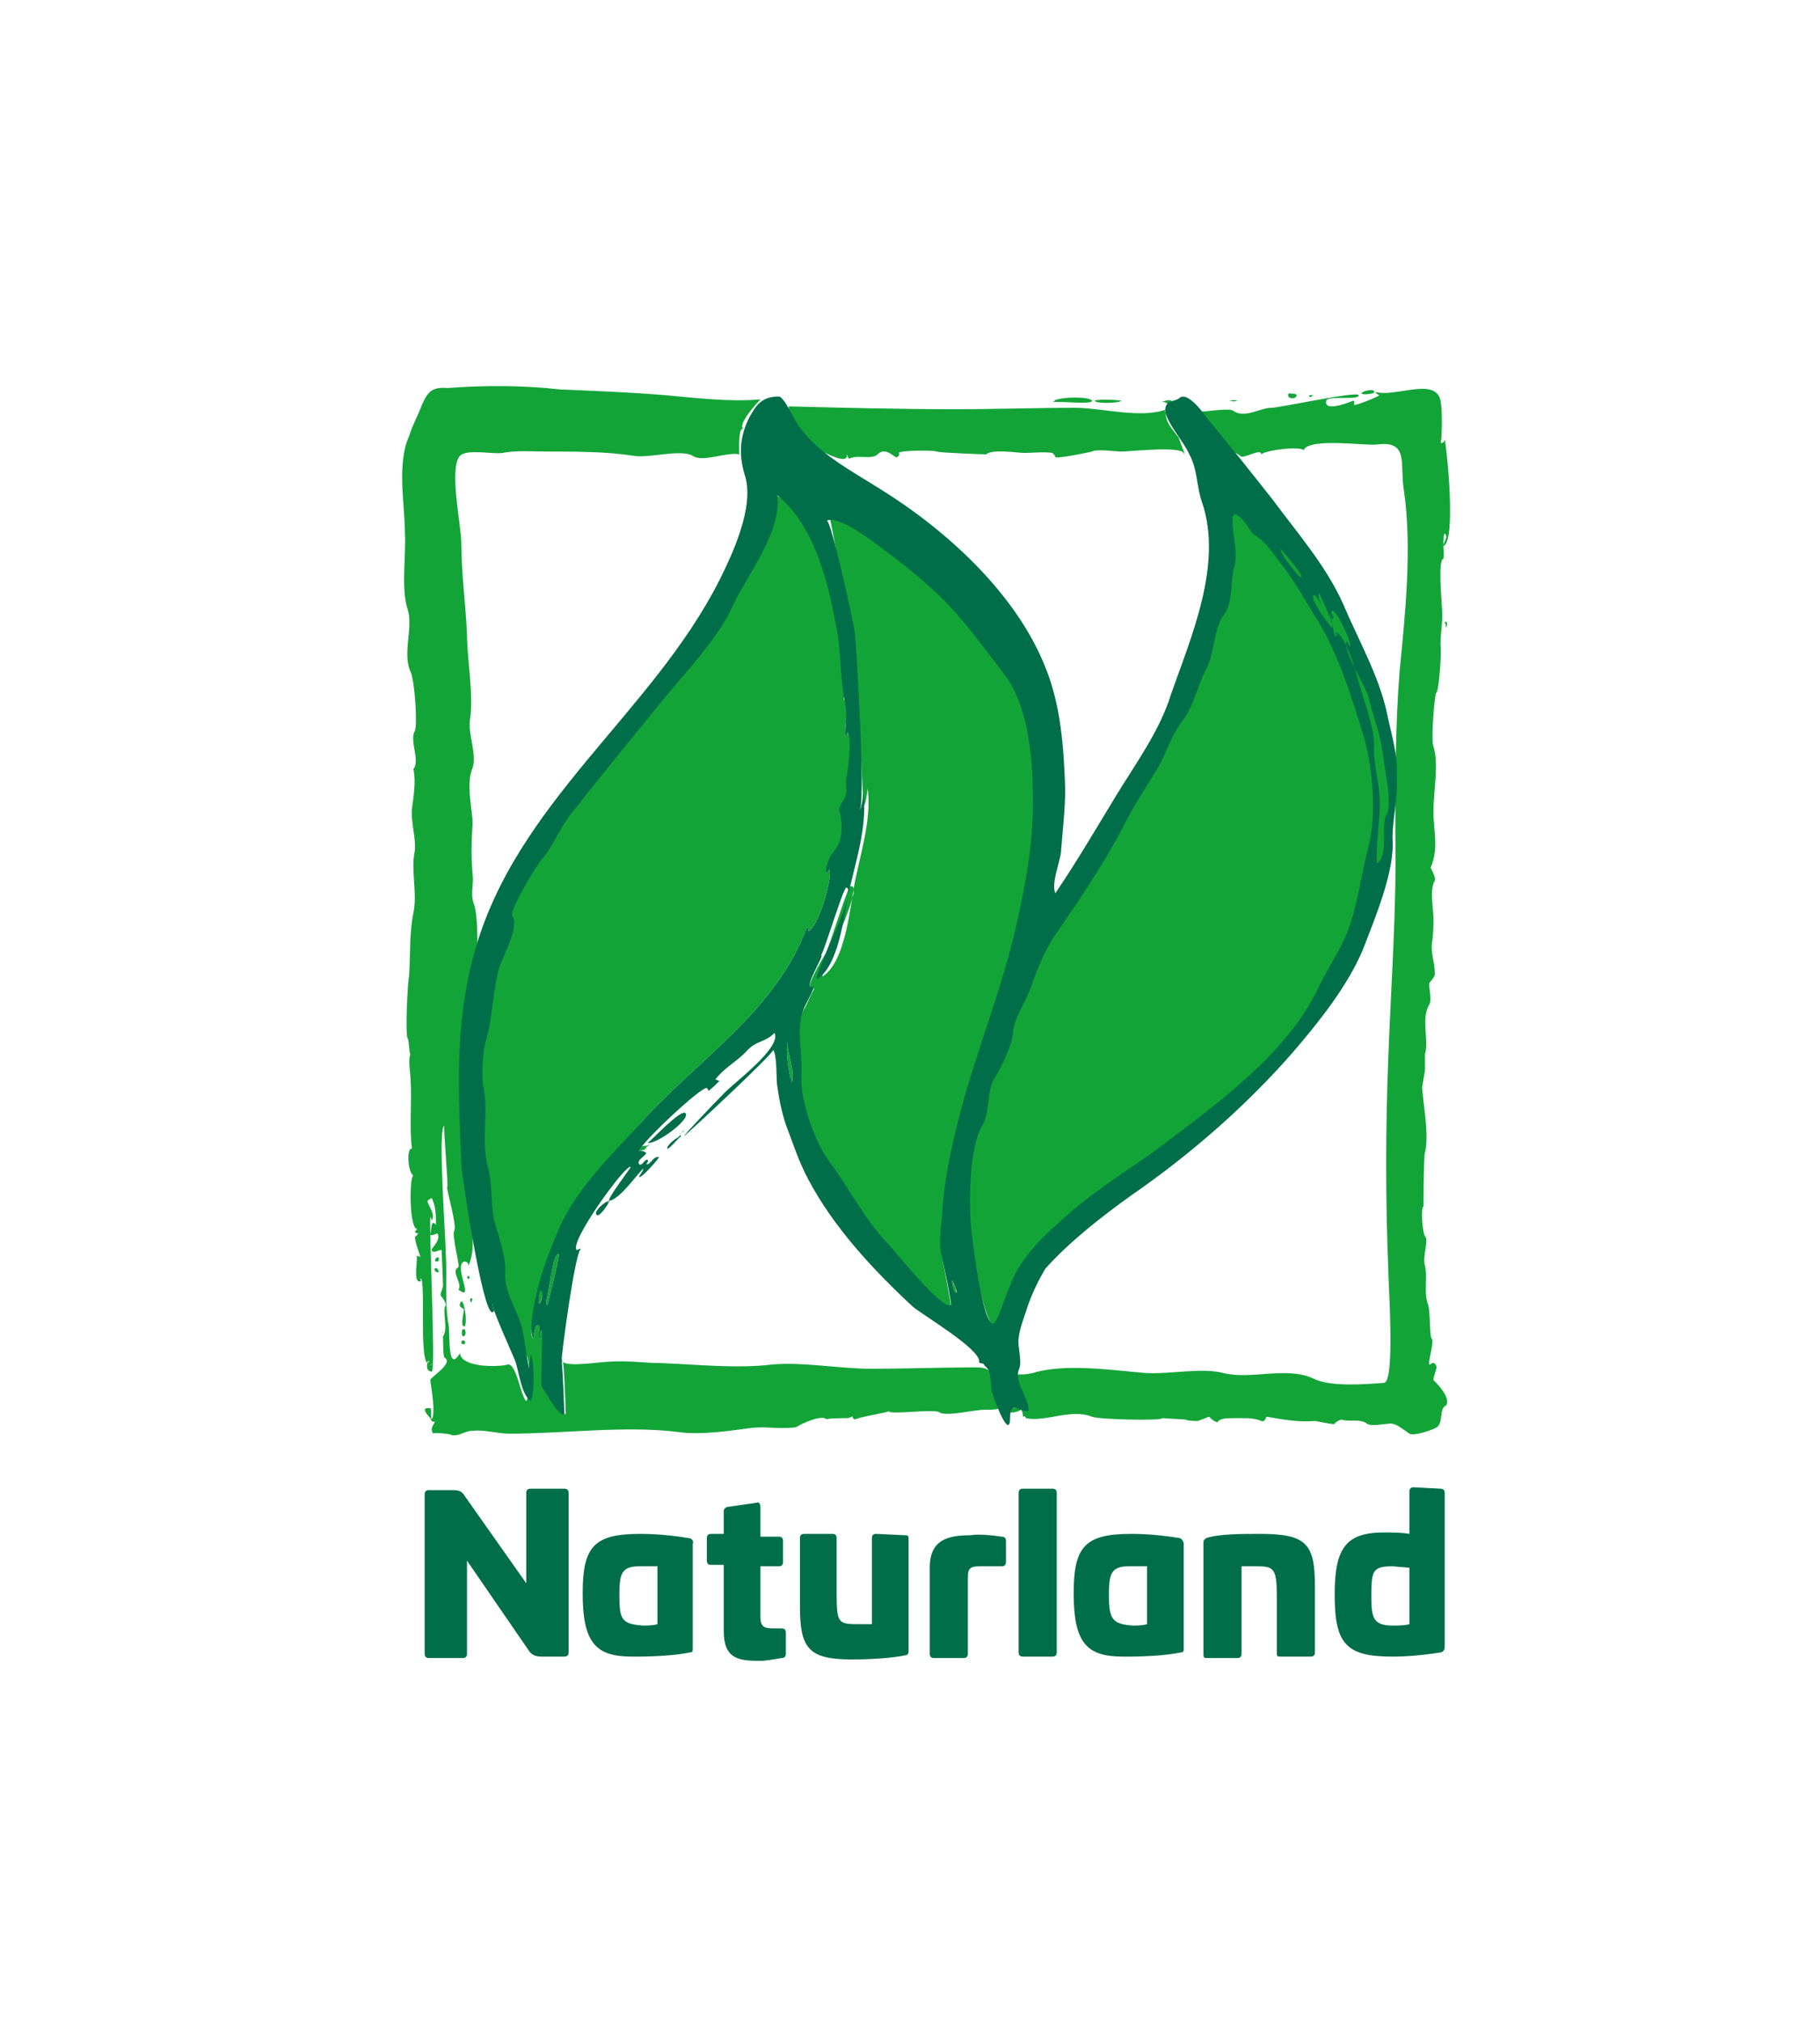
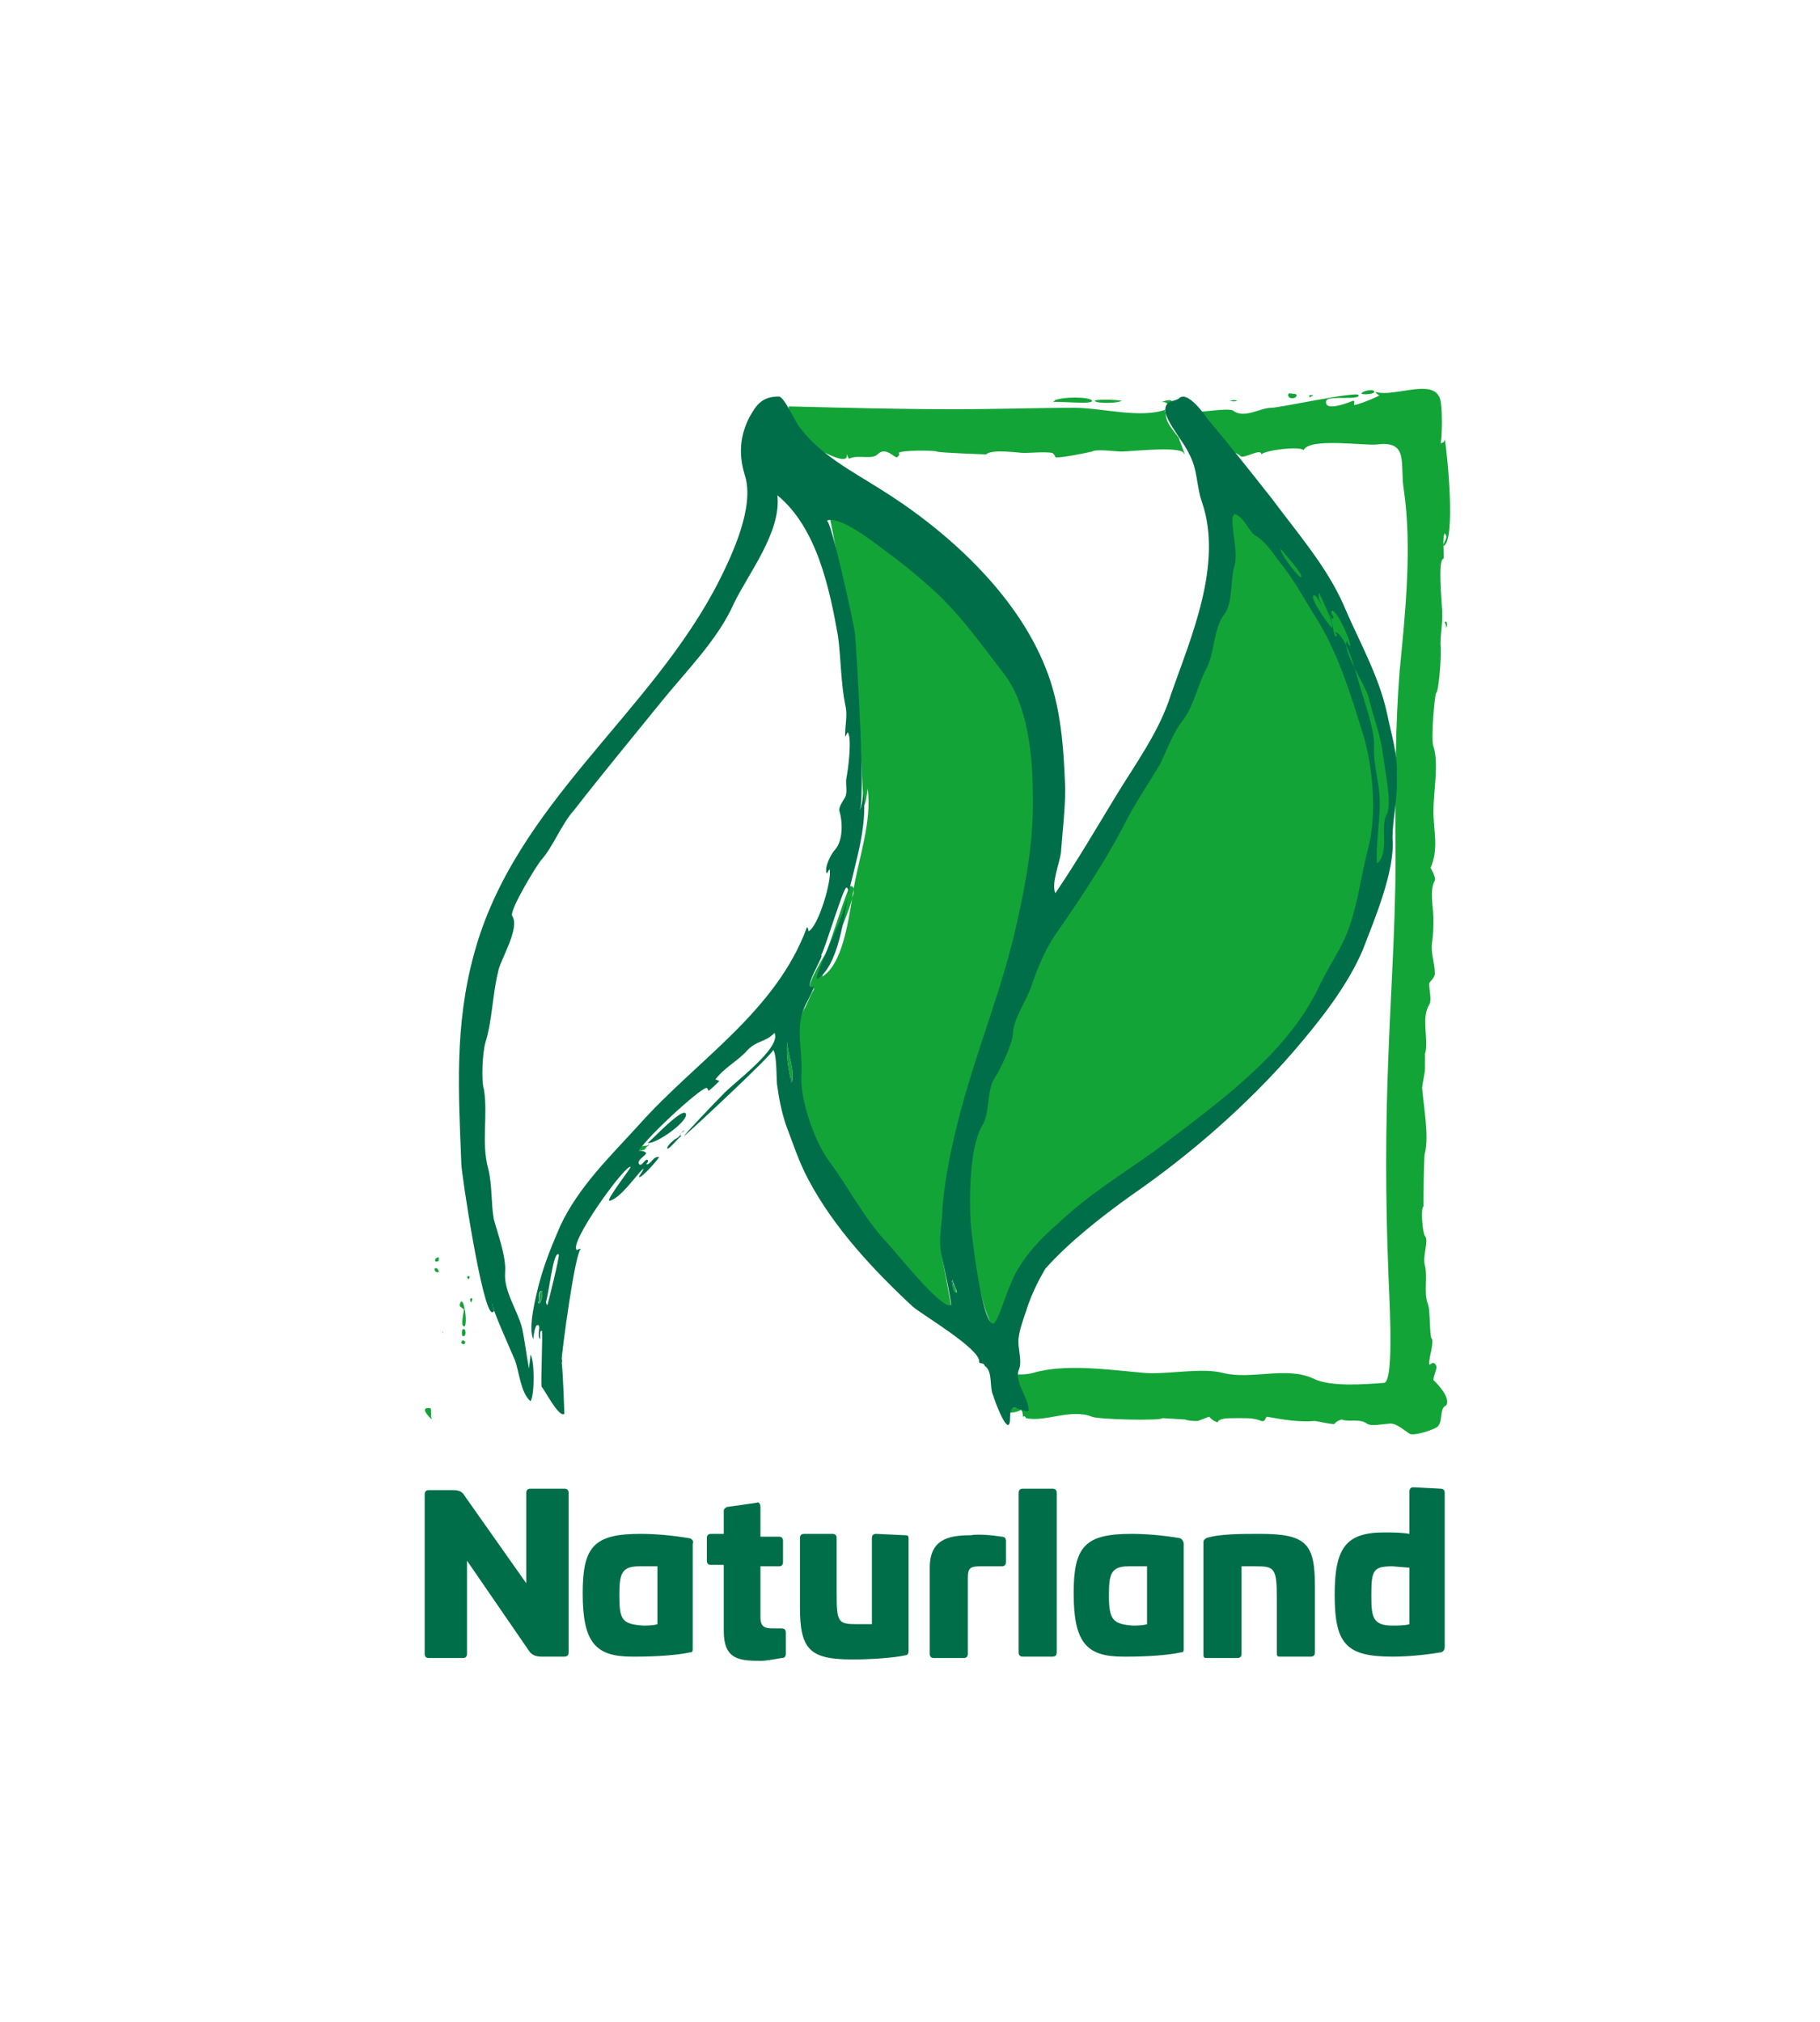
<svg xmlns="http://www.w3.org/2000/svg" version="1.1" id="Ebene_1" x="0px" y="0px" viewBox="0 0 129 143.3" style="enable-background:new 0 0 129 143.3;" xml:space="preserve">
  <style type="text/css">
	.st0{fill:#FFFFFF;}
	.st1{fill:#006E49;}
	.st2{fill-rule:evenodd;clip-rule:evenodd;fill:#13A438;}
	.st3{fill-rule:evenodd;clip-rule:evenodd;fill:#006E49;}
</style>
  <rect class="st0" width="129" height="143.3" />
  <g id="Typo">
    <g>
      <path class="st1" d="M40,105.5c0.2,0,0.3,0.1,0.3,0.3v11.3c0,0.2-0.1,0.3-0.3,0.3h-1.6c-0.4,0-0.7-0.1-0.9-0.4l-4.4-6.4v6.6    c0,0.2-0.1,0.3-0.3,0.3h-2.4c-0.2,0-0.3-0.1-0.3-0.3v-11.3c0-0.2,0.1-0.3,0.3-0.3h1.7c0.6,0,0.7,0.2,0.9,0.5l4.3,6.1v-6.4    c0-0.2,0.1-0.3,0.3-0.3L40,105.5L40,105.5z" />
    </g>
    <g>
      <path class="st1" d="M53.6,106.5c0.2-0.1,0.3,0.1,0.3,0.3v2.1h1.3c0.2,0,0.3,0.1,0.3,0.3v1.5c0,0.2-0.1,0.3-0.3,0.3h-1.3v3.6    c0,0.7,0.3,0.8,0.9,0.8h0.6c0.2,0,0.3,0.1,0.3,0.3v1.5c0,0.2-0.1,0.3-0.3,0.3c-0.6,0.1-1.1,0.2-1.5,0.2c-1.5,0-2.6-0.1-2.6-2.1    v-4.7h-0.9c-0.2,0-0.3-0.1-0.3-0.3V109c0-0.2,0.1-0.3,0.3-0.3h0.9v-1.6c0-0.2,0.1-0.2,0.2-0.3L53.6,106.5z" />
    </g>
    <g>
      <path class="st1" d="M64.2,108.8c0.2,0,0.2,0.1,0.2,0.3v7.9c0,0.2-0.1,0.3-0.2,0.3c-0.9,0.2-2.5,0.3-3.8,0.3c-3,0-3.7-0.7-3.7-3.7    V109c0-0.2,0.1-0.3,0.3-0.3h2c0.2,0,0.3,0.1,0.3,0.3v3.9c0,2.1,0.1,2.2,1.5,2.2h1V109c0-0.2,0.1-0.3,0.3-0.3L64.2,108.8    L64.2,108.8z" />
    </g>
    <g>
      <g>
        <path class="st1" d="M71,108.9c0.2,0,0.3,0.1,0.3,0.3v1.5c0,0.2-0.1,0.3-0.3,0.3h-1.5c-0.7,0-0.9,0.1-0.9,0.8v5.4     c0,0.2-0.1,0.3-0.3,0.3h-2.1c-0.2,0-0.3-0.1-0.3-0.3v-6.1c0-2,1.3-2.3,2.9-2.3C69.3,108.7,70.4,108.8,71,108.9" />
      </g>
    </g>
    <path class="st1" d="M74.6,105.5c0.2,0,0.3,0.1,0.3,0.3v11.3c0,0.2-0.1,0.3-0.3,0.3h-2.1c-0.2,0-0.3-0.1-0.3-0.3v-11.3   c0-0.2,0.1-0.3,0.3-0.3H74.6z" />
    <path class="st1" d="M93.2,112.4v4.7c0,0.2-0.1,0.3-0.3,0.3h-2.2c-0.2,0-0.2-0.1-0.2-0.3v-3.9c0-2.1-0.2-2.2-1.5-2.2h-1v6.2   c0,0.2-0.1,0.3-0.3,0.3h-2.2c-0.2,0-0.2-0.1-0.2-0.3v-7.9c0-0.2,0.1-0.2,0.2-0.3c0.9-0.3,2.5-0.3,3.8-0.3   C92.6,108.7,93.2,109.4,93.2,112.4" />
    <g>
      <path class="st1" d="M102.1,105.5c0.2,0,0.3,0.1,0.3,0.3v10.9c0,0.3-0.2,0.4-0.3,0.4c-1.2,0.2-2.4,0.3-3.4,0.3    c-3.3,0-4.1-0.9-4.1-4.4c0-3.3,0.8-4.4,3.5-4.4c0.6,0,1.2,0,1.8,0.1v-3c0-0.2,0.1-0.3,0.3-0.3L102.1,105.5L102.1,105.5z M98.7,111    c-1.4,0-1.5,0.3-1.5,2.1c0,1.5,0.1,2.1,1.5,2.1c0.3,0,0.9,0,1.2-0.1v-4L98.7,111L98.7,111L98.7,111z" />
    </g>
    <g>
      <path class="st1" d="M48.8,109c-1.2-0.2-2.4-0.3-3.4-0.3c-3.3,0-4.1,0.9-4.1,4.2c0,3.5,0.9,4.5,3.5,4.5c0.1,0,0.3,0,0.3,0l0,0    c1.4,0,2.9-0.1,3.8-0.3c0.2,0,0.2-0.1,0.2-0.3v-7.4C49.2,109.2,49,109,48.8,109 M43.9,113.1c0-1.5,0.1-2.1,1.4-2.1h1.3v4.1    c-0.3,0.1-0.8,0.1-1,0.1C44.1,115.1,43.9,114.8,43.9,113.1" />
    </g>
    <g>
      <path class="st1" d="M83.6,109c-1.2-0.2-2.4-0.3-3.4-0.3c-3.3,0-4.1,0.9-4.1,4.2c0,3.5,0.9,4.5,3.5,4.5c0.1,0,0.3,0,0.3,0l0,0    c1.4,0,2.9-0.1,3.8-0.3c0.2,0,0.2-0.1,0.2-0.3v-7.4C83.9,109.2,83.7,109,83.6,109 M78.6,113.1c0-1.5,0.1-2.1,1.4-2.1h1.3v4.1    c-0.3,0.1-0.8,0.1-1,0.1C78.9,115.1,78.6,114.8,78.6,113.1" />
    </g>
  </g>
  <g id="Ebene_2_00000099625163001243947770000010938929828001142671_">
    <g>
      <g>
        <path class="st2" d="M30.5,99.8c-0.7-0.1-0.3,0.4,0.1,0.8C30.5,100.3,30.6,99.8,30.5,99.8z" />
        <path class="st2" d="M30.5,96.7L30.5,96.7L30.5,96.7z" />
        <path class="st2" d="M30.5,96.6C30.5,96.7,30.5,96.7,30.5,96.6L30.5,96.6C30.5,96.7,30.5,96.7,30.5,96.6z" />
        <path class="st2" d="M30.7,100.7L30.7,100.7C30.6,100.6,30.6,100.7,30.7,100.7z" />
-         <path class="st2" d="M69.2,96.9c-2.4,0-5,0.1-7.4,0.1c-2.3,0-4.9-0.5-7.1-0.3c-2.5,0.3-5.2,0-7.8-0.1c-1.2,0-2.4-0.2-3.7-0.1     c-0.6,0-3,0.4-3.3,0c0.1,0.4,0.2,3.7,0.2,3.7c-0.3,0.2-1.5-2-1.5-2.1c-0.1-0.3,0-3.8-0.2-3.8s-0.1,0.6-0.1,0.6     c-0.3-0.2,0.1-1-0.2-1c-0.2,0-0.3,0.9-0.3,1c-0.6-0.9,0.9-3.3,1-4.4c0.2-1.3,0.8-2.5,1.3-3.6c1.3-2.8,3.3-5,5.2-7.2     c4.1-4.6,9.7-8,11.9-14c0.1,0.1,0.1,0.2,0.1,0.3c0.7-0.3,1.7-3.7,1.5-4.4c-0.1,0.1-0.1,0.2-0.2,0.3c-0.3-0.8,1.3-1,1.3-1.7     c0-0.6,0.1-2.5,0.3-2.9c0.3-0.9,0.7-4.7-0.1-5.4C60,52,60,52.1,59.9,52.2c0-0.4,0-1.3,0.3-1.6s-0.4-0.8-0.4-1.1     c0.1-1.5,0.3-3.8-0.3-5.3c-1.2-3.3,0-6.8-4.5-9.1c0.3,2.6-2.1,5.6-3.1,7.7c-1.1,2.5-3.4,4.8-5.1,6.9c-2.1,2.6-4.1,5-6.2,7.7     c-1,1.3-2,2.7-2.7,4.1c-0.3,0.4-2.5,3.1-2.2,3.5c0.6,1-0.9,3.7-1.2,4.5c-0.4,1.4,0.2,3.1-0.3,4.4c-0.3,1.1-0.7,3.2-0.6,4.3     c0.1,1.5-0.1,3.3,0.3,4.9c0.3,1.1,0.5,3,0.4,4.1c-0.1,1.2,1.3,1.9,1.2,3.1c-0.1,1.3,0.8,3.3,1.2,4.5c0.3,0.8,0.3,1.5,0.5,2.2     c0-0.3,0.1-0.7,0.1-1c0.3,0.4,0.3,2.9,0,3.3c-0.4-0.4-0.7-2.7-1.3-2.6c-0.8,0.2-3.3,0.2-3.4-0.8c-0.9,1.5-0.7-1.4-0.8-2     c-0.3-1.6-0.1-3.4-0.2-5c0-1-0.6-9.2-0.1-9.1c-0.1,0,0.3,4.3,0.2,4.3c-0.1,0.1,0.7,2.7,0.5,3.1c-0.2,0.3,0.4,2.5,0.3,2.6     c-0.6,0.3,0.3,1.1,0,1.6c1.2,0.9-0.4-1.7,0.4-2c0.2,0,0.3,0.1,0.3,0.3c0.7-1.5,0-3.5-0.1-5c-0.1-1.7,0.3-3.5,0.1-5.2     c-0.6-4-0.5-7,0.5-10.9c0.2-0.8,0.2-3.7-0.1-4.5c-0.3-0.8,0-1.4-0.1-2.1c-0.1-1.1-0.1-2.3,0-3.6c0-1-0.5-2.8,0-4     c0.3-0.9-0.3-2.3-0.2-3.3c0.3-1.9-0.2-4.3-0.2-6.2c-0.1-2.1-0.4-4.3-0.4-6.4c0-1.2-0.9-5.3-0.1-6.2c0.5-0.5,2.3-0.1,3-0.2     c1-0.2,2.1-0.1,3.2-0.1c2,0,4.2,0,6.1,0.3c1.1,0.2,3.3-0.5,4.2,0c0.7,0.5,2.4-0.3,3.3-0.1c0-0.2-0.1-2,0.3-1.8     c-0.5-0.3,1.1-2,1.2-2.1c-2.1,0.2-4.6-0.1-6.8-0.3c-2.5-0.2-4.9-0.3-7.4-0.4c-2.6-0.3-5.4-0.3-8-0.1c-1.1-0.1-1.4,0.3-1.8,1.2     c-0.3,0.8-0.7,1.5-0.9,2.2c-0.9,2-0.3,4.8-0.3,6.9c0.1,1.5-0.3,3.9,0.2,5.4c0.4,1.3-0.4,3.1,0.2,4.4c0.3,0.6,0.5,3.8,0.3,4.2     c-0.4,0.7,0.4,2.1-0.1,2.7c0.2,0.9,0,2-0.1,2.8c-0.1,0.9,0.3,2.1,0.2,3c-0.3,1.4,0.2,3-0.1,4.4c-0.3,1.5-0.2,2.9-0.3,4.4     c-0.1,0.4-0.3,4.2-0.1,4.5c0.1,0.1,0.1,1.2,0.2,1.1c-0.2,0.4,0,1.4,0,1.8c0.1,1.5-0.1,3.5,0.1,4.9c-0.4-0.1-0.3,1.7,0.1,1.9     c-0.3,0.1-0.3,3.9,0.3,3.8c-0.3,0.2-0.2,0.3,0.1,0.3c-0.1,0-0.1,0.1-0.2,0.2c-0.3-0.1,0.3,1.4,0.3,1.5C29.7,89,29.6,89,29.5,89     c0.2-0.1-0.3,2,0.3,1.8c0.1-0.1-0.1-0.2,0-0.2c0.4,0-0.1,5.6,0.5,6l0,0l0,0c0-0.2,0.1-0.2,0.1-0.1l-0.1,0.1l0,0l0,0l0,0     c-0.1,0.3,0,0.6,0.3,0.6s-0.2-10.2-0.1-11c0,0.1,0.1,0.2,0.1,0.3c0.3-0.5-0.3-1.1-0.3-1.4c0.1-0.1,0.3-0.2,0.3-0.2     c0.3,0.6,0.3,1.3,0.3,1.9c-0.4-0.5-0.3,0.5-0.4,0.6c-0.1,0.3,0.5,0,0.5,0c0.3,0.5-0.5,1.1-0.4,1.2c0.1,0.3,0.6-0.1,0.7,0     c0,0,0.1,2.2,0.1,2.5s-0.3,0.6-0.1,0.8c0.1,0.1,0.3,0.4,0.3,0.6c-0.3,0.3,0.2,1.7-0.2,2.2c0,0,0,1.5,0.1,1.5c0.7,0.4-1,1.4-1,1.6     s0.5,2.8,0,2.8l0,0c0.2,0.2,0.3,0.2,0.3,0.1c0.1,0.2-0.4,0.4-0.1,0.9c-0.1-0.1,1.3,0,1.3,0.1c0.6,0.1,0.9-0.3,1.5-0.3     c0.8-0.1,1.8,0.2,2.6,0.2c4,0,8.3-0.6,12.1-0.1c1.5,0.2,3.5-0.1,5-0.3c0.8-0.1,1.5,0,2.1,0c0.2,0,1.1,0,1.2-0.1     c0.3-0.2,1.8-0.9,2.1-0.5c-0.1-0.1,1.3-0.1,1.5-0.1c0.3-0.1,0.3-0.1,0.3-0.2s0,0,0,0c0,0.1,0,0.2,0.2,0.3     c0.3-0.2,2.4-0.5,2.4-0.6c0,0.3,3.3-0.2,3.6,0.1c0.5,0.3,2.5-0.2,3.2-0.2c1.3,0,1.1,0,0.7-1.1C70.1,97.8,70.7,96.9,69.2,96.9z      M30.5,96.7C30.6,96.7,30.6,96.6,30.5,96.7C30.6,96.7,30.6,96.8,30.5,96.7z" />
        <path class="st2" d="M101.6,97.8L101.6,97.8c0-0.3,0.3-0.9,0.2-1c-0.3-0.7-0.7,0.7-0.4-0.9c0,0.1,0.2-0.9,0.1-1     c-0.2-0.1-0.1-2.1-0.3-2.5c-0.3-0.8,0-1.9-0.2-2.7c-0.2-0.7,0.3-1.8,0-2.1c-0.2-0.3-0.3-2.1-0.1-2.1c0,0,0-3.6,0.1-3.8     c0.3-1.2-0.1-3.3-0.2-4.6c0-0.2,0.2-1.1,0.2-1.3c0-0.3,0-0.9,0-1.1c0.3-1-0.3-2.5,0.3-3.5c0.2-0.3,0-1,0-1.5     c0-0.1,0.4-0.4,0.4-0.7c0-0.8-0.3-1.4-0.2-2.2c0.1-0.6,0.1-1.2,0.1-1.7c0-0.8-0.3-2,0.1-2.7c0.1-0.2-0.3-0.9-0.3-0.9     c0.6-1.4,0.2-2.6,0.2-4s0.4-3.4,0-4.6c-0.2-0.5,0.1-3.8,0.2-3.8c0.2-0.1,0.4-3.1,0.3-3.4c0-0.9,0.2-1.7,0.1-2.7     c0-0.3-0.3-3.3,0.1-3.4c0.1,0-0.1-1.5,0.1-1.8c0.3,0.3-0.1,0.6-0.1,0.9c0.9-0.3,0.3-6.5,0.1-7.6c0,0.2-0.1,0.3-0.3,0.3     c0.1,0,0.2-2.9-0.1-3.3c-0.6-1.2-3.1,0-4.4-0.3c-0.3-0.1,0.2,0.3,0.2,0.2c-0.3,0.2-1.6,0.7-1.8,0.7c-0.1,0,0.1-0.3-0.1-0.3     c0,0-2.1,0.9-1.9,0c0.1-0.4,2.4,0,2.3-0.4c-0.1-0.3-5.6,0.9-6.2,0.9c-0.8,0-1.9,0.8-2.7,0.2c-0.3-0.2-2.1,0.1-2.7,0.1     c0.4,0.9,1.2,1.5,1.8,2.2c0.3,0.4,1.2,0.7,1.4,0.9c0.2,0.3,1.5-0.6,1.5-0.1c0.3-0.3,2.7-0.6,3-0.3c0.4-0.9,4.3-0.3,5.2-0.4     c2.3-0.3,1.6,1.4,1.9,3.2c0.6,4.1,0.1,8.8-0.3,12.9c-0.3,3.9-0.3,7.5-0.3,11.4c0.1,5.4-0.3,10.6-0.5,16c-0.2,5-0.2,10,0,15     c0,0.9,0.5,7.9-0.3,8c-1.4,0.1-3.8,0.3-5-0.3c-1.9-0.9-4.4,0.1-6.4-0.4c-1.5-0.4-3.8,0.1-5.5,0c-2.4-0.2-5.7-0.7-8,0     c-1.2,0.3-1.5-0.3-1.5,1c0,0.7,0.9,1.5,0.8,2.2c0-0.3,0.3,0,0.2,0c1.4,0.3,3.2-0.7,4.7-0.1c0.5,0.2,4.9,0.3,5,0.1     c0,0,1.7,0.1,1.6,0.1c0.3,0.1,0.6,0.1,0.9,0.1c0.3-0.1,0.5-0.2,0.8-0.3c0.2,0.2,0.3,0.3,0.6,0.4c0.1-0.3,0.7-0.3,1.2-0.3l0,0l0,0     l0,0l0,0c0,0,0,0,0.1,0c0.2,0,0.3,0,0.4,0c0.5,0,0.9,0,1.4,0.2c0.3,0.1,0.3-0.3,0.4-0.3c1.1,0.2,2.3,0.4,3.4,0.3     c0.1,0,1.4,0.3,1.4,0.2c0-0.1,0.4-0.3,0.5-0.3c0.5,0.2,1.3-0.1,1.8,0.3c0.3,0.2,1.2,0,1.5,0c0.5-0.1,0.9,0.3,1.5,0.7     c0.3,0.2,1.8-0.3,2-0.5c0.4-0.4,0.1-1.3,0.6-1.5C102.9,99,101.6,97.8,101.6,97.8z M87.7,100.1L87.7,100.1L87.7,100.1z      M87.7,100.1L87.7,100.1L87.7,100.1z M87.7,100.1L87.7,100.1L87.7,100.1z" />
        <path class="st2" d="M58.3,32c0.2,0.1,1.9,1,1.7,0.2c0.1,0.1,0.1,0.3,0.2,0.3c0.6-0.3,1.6,0.1,2-0.3c0.6-0.6,1.2,0.3,1.4,0.2     c0.1-0.1,0.2-0.2,0.1-0.3c0.1-0.2,2.5-0.2,2.7-0.1c0.3,0.1,3.5,0.2,3.5,0.2c0.4-0.4,2.3-0.1,2.7-0.1s1.5-0.1,2,0     c0.1,0.1,0.2,0.2,0.2,0.3c0.2,0.1,2.2-0.3,2.6-0.4c0.3-0.2,1.7,0,2.1,0c0.6,0,4.1-0.4,4.4,0.1c0.3,0.5-0.5-1.3-0.3-1     c-0.4-0.6-1.2-1.3-0.9-2.1c-0.1,0.3-0.3,0.2,0,0c-1.8,0.7-4.6-0.1-6.5-0.1c-2.8,0-5.6,0.1-8.5,0.1c-3.9,0-7.8-0.1-11.8-0.2     C55.9,29.9,57.3,31.2,58.3,32z" />
        <path class="st2" d="M83.5,30.9L83.5,30.9C83.6,31,83.5,31,83.5,30.9z" />
        <path class="st2" d="M77.4,28.4c-0.1-0.3-2.2-0.3-2.7,0c0.1,0,0.1,0-0.1,0.1C74.9,28.4,77.5,28.7,77.4,28.4z" />
        <path class="st2" d="M74.6,28.4C74.6,28.4,74.7,28.4,74.6,28.4C74.7,28.4,74.6,28.4,74.6,28.4z" />
        <path class="st2" d="M79.4,28.4C79.5,28.4,79.5,28.4,79.4,28.4C79.4,28.4,79.4,28.3,79.4,28.4z" />
        <path class="st2" d="M79.5,28.4C79.4,28.4,79.3,28.4,79.5,28.4c-0.5-0.1-1.9-0.1-1.9,0C77.6,28.6,79.2,28.6,79.5,28.4z" />
        <path class="st2" d="M71.8,100.2L71.8,100.2L71.8,100.2z" />
        <path class="st2" d="M71.4,100.2c0-0.1,0.4-0.1,0.3-0.1c0.3,0,0.5-0.1,0.7-0.2C72.2,99.7,71.4,99.7,71.4,100.2z" />
        <path class="st2" d="M97.4,27.8C97.4,27.9,97.4,27.7,97.4,27.8L97.4,27.8z" />
        <path class="st2" d="M97.4,27.8c0.1-0.3-0.9-0.1-0.9,0.1C96.7,28,97.4,27.9,97.4,27.8z" />
        <path class="st2" d="M83.1,28.4C83.1,28.5,82.9,28.4,83.1,28.4c-0.3-0.1-0.5,0-0.8,0.1C82.8,28.4,82.7,28.9,83.1,28.4z" />
        <path class="st2" d="M91.6,28C91.6,28,91.5,28,91.6,28L91.6,28z" />
        <path class="st2" d="M91.9,28c0-0.1-0.3-0.1-0.3-0.1c-0.1,0-0.3-0.1-0.3,0.1C91.3,28.3,91.9,28.3,91.9,28z" />
        <path class="st2" d="M31.1,89.1C31.1,89.3,31.1,89.1,31.1,89.1c-0.3,0-0.3,0.3-0.2,0.3C31.1,89.4,31.1,89.4,31.1,89.1z" />
        <path class="st2" d="M31.1,90L31.1,90L31.1,90z" />
        <path class="st2" d="M31.1,90.1C31.1,90.1,31.1,90,31.1,90.1c-0.1-0.3-0.3-0.3-0.3-0.1C30.9,90.2,31.1,90.2,31.1,90.1z" />
        <path class="st2" d="M102.6,44.4L102.6,44.4C102.6,44.4,102.5,44.4,102.6,44.4C102.5,44.4,102.5,44.4,102.6,44.4z" />
        <path class="st2" d="M102.4,44.1c0,0,0.1,0.2,0.1,0.3c0,0,0,0,0,0.1C102.6,44.4,102.6,43.9,102.4,44.1z" />
        <path class="st2" d="M102.6,44.4L102.6,44.4L102.6,44.4z" />
-         <path class="st2" d="M88.4,100.3c-0.2,0.2,0.4,0.1,0.3,0.1C88.6,100.4,88.5,100.4,88.4,100.3z" />
        <path class="st2" d="M88.7,100.4C88.6,100.3,88.6,100.4,88.7,100.4L88.7,100.4z" />
        <path class="st2" d="M87.7,28.4c-0.3-0.1-0.4,0-0.6,0C87.3,28.4,87.4,28.5,87.7,28.4z" />
        <path class="st2" d="M93.1,28c-0.1,0-0.3,0-0.3,0C92.8,28.2,92.8,28.2,93.1,28z" />
        <path class="st2" d="M31.4,94.4C31.3,94.7,31.4,94.2,31.4,94.4C31.4,94.4,31.3,94.5,31.4,94.4z" />
        <path class="st2" d="M75.2,86.9c2.1-2.1,4.8-3.7,7.2-5.6c4.5-3.5,10-7.4,12.4-12.6c0.9-1.8,1.5-3.6,2.5-5.3     c1-1.9,0.9-3.3,1.2-4.9c0.5-2.4-0.3-6-1-8.3c-1.1-3-2.2-6-4.2-8.6c-1.1-1.5-2.1-2.9-3.3-4.3c-0.6-0.6-2.6-2.8-3.3-2.9     c0.2,0,0,0.3,0,0.1c-0.2,1.4,0.3,2.9,0.1,4.3c-0.2,1.1-0.4,2.3-0.6,3.4c-0.5,2.8-2.1,5.1-2.9,7.9c-0.3,1.2-1.3,2.3-1.9,3.4     c-0.7,1.5-1.6,3.2-2.6,4.5c-1.8,2.4-3.7,5.4-4.9,8c-0.6,1.4-1.3,2.7-1.7,4.1c-0.3,0.8-0.6,2.5-1.1,3c-0.6,0.6-1.2,2.6-1.3,3.4     c-0.1,1.1-0.9,2.4-0.8,3.5c0.1,0.9-0.3,2.6-0.5,3.4c-0.3,1.4-0.2,2.8,0.2,4.1c0.2,0.9,1,6.6,2,6.7c0.4,0,1.3-3.2,1.5-3.5     C72.9,89.4,74,88.2,75.2,86.9z" />
        <path class="st2" d="M73,65.5c0.7-3.1,1.3-6.1,1.3-9.2c0-2.6-0.5-6.5-2.1-8.6c-1.7-2.2-2.8-4.9-5-6.7c-1.2-0.9-2.8-2.4-4.1-3.2     c-0.7-0.4-4-3.3-4.9-3c0.5-0.2,1.9,9.5,2.1,10.1c0.4,1,0.9,12.2,0.9,12.2c0.2,0,0.3-1.4,0.3-1.2c0.3,2.3-0.6,4.8-1,7.1     c0,0.2-0.1,0.4-0.1,0.7c-0.3,1.7-0.7,4.6-2.1,5.5c-0.1-0.3,1.6-3.7,2.1-5.5c0-0.2,0.1-0.3,0.1-0.4s0-0.2,0-0.2     c0-0.2,0-0.3-0.2-0.3c-0.2-0.1-1.5,4.3-1.8,4.8c-0.1,0.2-1.8,2.9-0.8,2.5c-0.1,0.1,0-0.3,0,0l0,0c-0.3,0.5-0.6,1.3-0.7,1.4     c-0.7,1.2-0.7,2.5-0.6,3.8c0.2,2.1-0.1,5.1,1.5,7.1c1.5,2.1,3.3,4.1,5,5.9c0.5,0.5,3.8,4.7,4.5,4.4c0.1,0-0.7-3.8-0.7-4.2     c-0.1-0.9,0.1-1.7,0.2-2.7c0.2-2.4,1.1-4.4,1.7-6.7C70,74.4,71.9,70,73,65.5z" />
        <path class="st2" d="M95.5,45.9c0.1,0.5,0.4,1.4,0.8,2.1C96.1,47.3,95.8,46.5,95.5,45.9z" />
        <path class="st2" d="M97.4,52.8c0,0.7,0.3,1.4,0.3,2.1c0,0.9,0,1.9,0.2,2.7c0.3,1.2-0.3,2.4-0.3,3.6c0.3-0.3,1-3.3,0.7-3.8     c-0.5-0.9-0.2-3-0.3-4c-0.2-1.4-0.4-3.2-1.2-4.3c-0.1-0.2-0.3-0.6-0.5-1.1c0.2,0.7,0.3,1.3,0.4,1.6     C96.9,50.6,97.4,51.9,97.4,52.8z" />
        <path class="st2" d="M95.7,45.8C95.7,45.7,95.6,45.7,95.7,45.8C95.6,45.7,95.6,45.7,95.7,45.8z" />
        <path class="st2" d="M94.2,43.6c0.2-0.1,0.3,1.6,0.5,1.5s-0.2-0.3,0-0.3c0.3,0.2,0.5,0.5,0.8,1c-0.1-0.2-0.1-0.3,0-0.4     c0.1,0.1,0.1,0.2,0.2,0.3c0,0,0,0,0.1,0c0-0.3-1-2.7-1.3-2.5c-0.2,0.1,0.2,0.4,0.1,0.5C94.3,43.9,94.4,43.5,94.2,43.6z" />
-         <path class="st2" d="M38.7,92.2C38.8,91.9,38.7,92.3,38.7,92.2c0,0.1,0,0.2,0.1,0.3c0,0,0.9-3.5,0.8-3.6     C39.2,88.6,38.9,91.8,38.7,92.2z" />
        <path class="st2" d="M93.1,42.2c-0.3,0.2,1.1,2.1,1.3,2.3c0.3-0.5-0.7-1.1-0.7-1.7C93.6,42.7,93.2,42.2,93.1,42.2z" />
        <path class="st2" d="M56.1,76.8C55.9,75.8,56.2,76.5,56.1,76.8c0.3-0.9-0.3-2.1-0.3-3C55.7,74.8,55.9,75.8,56.1,76.8z" />
        <path class="st2" d="M90.8,38.9C90.9,39,90.8,38.9,90.8,38.9c-0.2,0.2,1.3,2.1,1.4,2C92.5,40.8,90.9,39.1,90.8,38.9z" />
-         <path class="st3" d="M42.3,86.1c0.2,0.2,0.9-0.9,0.9-1c-0.3,0.3-0.1,0,0,0C42.9,85.1,42,85.9,42.3,86.1z" />
        <path class="st2" d="M48.3,80.3C48.7,80,48.4,80.1,48.3,80.3L48.3,80.3z" />
        <path class="st3" d="M47.9,80.7c0.1-0.1-0.7,0.5-0.6,0.7c0.1,0.1,0.9-0.9,1-0.9c-0.3,0.3-0.1,0,0,0c-0.1,0-0.1-0.1-0.1-0.2     C48.3,80.4,48.1,80.6,47.9,80.7z" />
        <path class="st2" d="M38.2,92.4c0,0,0-0.1,0-0.2C38.2,92.3,38.1,92.3,38.2,92.4z" />
        <path class="st2" d="M38.2,92.4c0.2-0.2,0.3-0.9,0.2-0.9C38.2,91.5,38.2,92,38.2,92.4C38.2,92.2,38.2,92.3,38.2,92.4z" />
        <path class="st2" d="M38.2,92.4L38.2,92.4L38.2,92.4z" />
-         <path class="st2" d="M67.6,90.9c0,0,0-0.1-0.1-0.2C67.5,90.7,67.5,90.8,67.6,90.9z" />
        <path class="st2" d="M67.5,90.9c0-0.1,0-0.2,0-0.2C67.5,90.8,67.5,90.9,67.5,90.9z" />
        <path class="st2" d="M67.5,90.9c0,0.3,0.1,0.9,0.3,0.8C67.8,91.6,67.7,91.1,67.5,90.9C67.6,90.9,67.5,91,67.5,90.9z" />
        <path class="st2" d="M93.3,42c0,0.3,0.1,0.6,0.3,0.9C94,42.7,93.6,42.4,93.3,42z" />
        <path class="st2" d="M45.7,81.2c-0.3,0-0.3,0.2-0.4,0.4c0.2-0.1,0.3-0.1,0.3-0.1l0,0c0.1,0,0.1,0,0.1-0.1c0.1,0,0.1,0,0.1-0.1     c0.1-0.1,0.2-0.1,0.2-0.2C45.9,81.2,45.8,81.2,45.7,81.2C45.8,81.2,45.5,81.2,45.7,81.2z M45.7,81.3L45.7,81.3L45.7,81.3     L45.7,81.3z" />
        <path class="st2" d="M43.5,83.5C43.4,83.5,43.6,83.4,43.5,83.5c0.3-0.2,0.4-0.3,0.5-0.6C43.8,82.8,43.2,83.4,43.5,83.5z" />
        <path class="st2" d="M35.2,92.6c0,0,0-0.5-0.2-0.3C34.9,92.5,35.1,92.6,35.2,92.6C35.2,92.6,35.2,92.5,35.2,92.6z" />
        <path class="st3" d="M48.6,78.9C48.3,78.5,46,81,45.9,81C46.5,81.1,48.9,79.4,48.6,78.9z" />
        <path class="st2" d="M32.9,94c0.2,0,0.1-1.2,0-1.3C32.9,92.9,32.6,94,32.9,94z" />
        <path class="st2" d="M32.8,94.7L32.8,94.7C32.9,94.7,32.9,94.7,32.8,94.7z" />
        <path class="st2" d="M32.8,94.7c0.3,0,0.2-0.5,0.1-0.5C32.7,94.1,32.7,94.6,32.8,94.7L32.8,94.7z" />
        <path class="st2" d="M32.6,92.4c-0.1,0.2,0.2,0.3,0.3,0.4C33,93,32.8,91.8,32.6,92.4z" />
        <path class="st2" d="M33,95.1C32.9,95.2,32.9,95.1,33,95.1c0,0-0.3-0.3-0.3,0.1C32.9,95.3,32.9,95.3,33,95.1z" />
        <path class="st2" d="M33.4,92.3c0.1-0.2,0.1-0.3,0-0.3C33.3,92,33.3,92.2,33.4,92.3z" />
        <path class="st2" d="M33.3,90.5C33.3,90.6,33.3,90.4,33.3,90.5L33.3,90.5z" />
        <path class="st2" d="M33.1,90.5c0.1,0.2,0.1,0.2,0.2,0C33.2,90.4,33.2,90.4,33.1,90.5z" />
      </g>
      <path class="st3" d="M39.8,96.5c0.1,0.4,0.2,3.7,0.2,3.7c-0.4,0.3-1.5-1.9-1.6-1.9s0.1-4,0-4c-0.2,0-0.1,0.6-0.1,0.6    c-0.3-0.2,0.1-1-0.2-1c-0.2,0-0.3,0.9-0.3,1c-0.4-0.8,0.2-3.1,0.4-3.9c0.4-1.5,0.9-2.7,1.5-4.1c1.3-2.8,3.6-5,5.6-7.2    c4.1-4.6,9.7-8,11.9-14c0.1,0.1,0.1,0.2,0.1,0.3c0.7-0.3,1.7-3.7,1.5-4.4c-0.1,0.1-0.1,0.2-0.2,0.3c-0.2-0.4,0.3-1.4,0.6-1.7    c0.6-0.7,0.5-2.1,0.3-2.7c-0.1-0.3,0.3-0.8,0.4-1c0.2-0.4,0-0.9,0.1-1.4s0.4-2.7,0.1-3.2C60,52,60,52.1,59.9,52.2    c0-1,0.2-1.5,0-2.3c-0.3-1.5-0.3-3.3-0.5-4.8c-0.6-3.4-1.5-7.7-4.3-10c0.3,2.6-2.1,5.6-3.1,7.7c-1.1,2.5-3.4,4.8-5.1,6.9    c-2.1,2.6-4.1,5-6.2,7.7c-0.9,1-1.5,2.6-2.3,3.5c-0.3,0.3-2.3,3.6-2.1,4c0.6,0.9-0.9,3.2-1,4c-0.4,1.6-0.4,3.4-0.9,5    c-0.2,0.7-0.3,2.7-0.1,3.3c0.3,1.8-0.2,3.8,0.3,5.6c0.3,1.2,0.2,2.5,0.4,3.6c0.3,1.1,0.9,2.7,0.8,3.8c-0.1,1.3,0.9,2.7,1.2,3.9    c0.2,0.9,0.3,1.9,0.5,2.9c0-0.3,0.1-0.7,0.1-1c0.3,0.4,0.3,2.9,0,3.3c-0.7-0.6-0.8-2.1-1.1-2.9c-0.2-0.5-1.7-3.8-1.6-4    c-0.1,0.1,0.3,0.5,0,0.6c-0.7,0.1-2.2-9.9-2.2-10.5c-0.2-5.1-0.5-9.8,0.9-14.9c2.9-10.7,12.6-17,17.4-26.5    c0.9-1.8,2.5-5.2,1.8-7.4c-0.5-1.6-0.3-2.9,0.3-4.1c0.5-0.9,0.9-1.5,2.1-1.5c0.4,0,1.2,1.9,1.5,2.2c1.4,1.9,3.7,3.1,5.6,4.3    C67,37.5,72,42,74.1,47.3c1.1,2.7,1.3,5.7,1.4,8.6c0,1.5-0.2,3.1-0.3,4.5c-0.1,0.8-0.7,2.2-0.4,2.9c1.5-2.2,2.9-4.6,4.3-6.9    c1.4-2.3,3.1-4.6,3.9-7.2c1.4-4,3.7-9.2,2.2-13.6c-0.4-1.1-0.3-2.3-0.9-3.4c-0.4-0.9-1.5-2.1-1.7-3c-0.1-0.9,0.7-0.7,1-1    c0.6-0.5,1.8,1.2,2,1.5c1.6,1.9,3.1,3.8,4.6,5.7c1.7,2.3,3.8,4.7,5,7.4c1.1,2.6,2.5,5,3.1,7.7c0.3,1.5,0.8,3,0.7,4.5    c0.1,1.5-0.3,3-0.3,4.4c0.2,2.3-1.3,5.8-2.1,7.9c-1.1,2.6-3.1,5.1-4.9,7.2c-3.3,3.8-7.3,7.3-11.5,10.2c-2.1,1.5-4.4,3.3-6.1,5.2    c-0.6,1-1.1,2.1-1.4,3.1c-0.2,0.6-0.4,1.1-0.5,1.8c-0.1,0.7,0.3,1.7,0,2.3c-0.3,0.9,0.8,2.1,0.7,2.9c-0.6,0.1-1.3-0.8-1.3,0.4    c0,1.8-1.1-1.1-1.2-1.5c-0.3-0.6,0-1.7-0.6-2.1c-0.1-0.3-0.4-0.1-0.4-0.3c0.1-0.9-4-3.3-4.7-3.9c-2.8-2.6-5.6-5.6-7.4-9    c-0.7-1.3-1.1-2.6-1.6-3.9c-0.3-0.9-0.5-1.9-0.6-2.7c-0.1-0.4,0-2.2-0.3-2.6c0.1,0.2-5.7,5.6-6.3,6.1c-0.1,0,2.3-2.5,2.7-2.9    c0.7-0.8,4.2-3.3,3.7-4.4c-0.7,0.7-1.2,0.5-1.9,1.2c-0.7,0.8-1.6,1.2-2.3,2.1c0.1,0,0.2,0.1,0.3,0.1c-0.1,0.1-0.7,0.7-0.8,0.7    c0-0.1-0.1-0.2-0.1-0.2c-0.4-0.1-4.8,4-4.8,4.5c0.1-0.1,0.4,0,0.5,0.1c0,0.2-0.7,0.5-0.5,0.8c0.2,0.2,0.4-0.4,0.6-0.3    c0.1,0.1-0.1,0.3-0.1,0.3c0.3,0.1,0.5-0.6,0.9-0.5c0.1,0-1.3,1.6-1.4,1.4c0-0.1,0.3-0.4,0.3-0.6c-0.6,0.6-1.6,2.1-2.4,2.3    c-0.3,0,1.5-2.3,1.5-2.4c-0.3-0.3-4.5,5.5-3.8,5.9c0.1-0.1,0.2-0.1,0.3-0.1C40.8,88.4,39.8,95.9,39.8,96.5    C39.9,96.8,39.8,95.9,39.8,96.5z M93.7,42.8c-0.2-0.1-0.4-0.7-0.6-0.6c-0.3,0.2,1.1,2.1,1.3,2.3c0.2-0.3-0.8-2.2-0.9-2.5    C93.4,42.3,93.5,42.6,93.7,42.8C93.4,42.7,93.7,42.7,93.7,42.8z M57.7,69.9c-0.2,0.7-0.7,1.3-0.9,2.1c-0.3,1.4,0.1,2.7,0,4.2    c-0.1,1.7,0.9,4.6,1.9,6c1.5,2,2.5,4.1,4.2,5.9c0.5,0.5,3.8,4.7,4.5,4.4c0.1,0-0.6-3.3-0.7-3.7c-0.2-1.2,0.1-2.1,0.1-3.2    c0.2-2.4,0.7-4.6,1.3-6.9c1.2-4.5,3-8.8,4-13.4c0.7-3.1,1.2-6.1,1.1-9.2c0-2.6-0.4-6.2-2-8.3c-1.7-2.2-3.3-4.5-5.4-6.3    c-1-0.9-2-1.7-3.1-2.5c-0.8-0.6-3.2-2.5-4.1-2.1c0.3-0.1,1.9,7.2,2,8c0.1,1,0.8,12.5,0.3,12.5c0.2,0,0.3-1.4,0.3-1.2    c0.3,2.4-0.6,5-1.1,7.3c-0.3,1.6-0.7,5-2.2,5.9c-0.2-0.5,2.9-6.2,2.1-6.5c-0.2-0.1-1.5,4.3-1.8,4.8C58.5,67.6,56.7,70.4,57.7,69.9    z M87.4,36.4c-0.2,1.1,0.4,2.6,0.1,3.7c-0.3,0.9-0.1,2.6-0.7,3.4c-0.8,1-0.7,2.8-1.3,3.9c-0.6,1.1-0.9,2.7-1.7,3.7    c-0.7,0.9-1.1,2.1-1.6,3.1c-0.9,1.5-1.8,2.8-2.6,4.4c-1.3,2.5-3.1,5.2-4.7,7.5c-0.8,1.1-1.4,2.6-1.8,3.8c-0.3,0.9-1.3,2.4-1.3,3.3    c0,0.7-0.9,2.6-1.3,3.2c-0.6,0.9-0.3,2.5-0.9,3.4c-0.9,1.6-0.9,5.1-0.8,6.9c0.1,1,0.8,7.1,1.6,7.1c0.3,0,1-2.4,1.2-2.7    c0.6-1.7,2.1-3.3,3.4-4.4c2.1-2,4.4-3.4,6.8-5.1c4.2-3.2,9.4-6.8,11.7-11.7c0.7-1.5,1.7-2.8,2.2-4.4c0.6-1.8,0.8-3.6,1.3-5.5    c0.6-2.3,0.3-5.8-0.4-8c-0.9-2.9-1.8-5.9-3.5-8.5c-0.8-1.3-1.5-2.6-2.5-3.8c-0.5-0.7-1-1.4-1.7-1.8C88.5,37.6,88.1,36.5,87.4,36.4    C87.3,36.8,87.6,36.4,87.4,36.4z M95.7,45.8c0.1-0.3-1-2.7-1.3-2.5c-0.2,0.1,0.2,0.4,0.1,0.5c-0.2,0.2-0.1-0.3-0.3-0.2    c0.2-0.1,0.3,1.6,0.5,1.5s-0.2-0.3,0-0.3c0.9,0.5,1.5,3.3,1.8,4.2c0.3,1,0.9,2.7,0.9,3.8c-0.1,1.3,0.4,2.7,0.4,4.1    c0,1.4-0.3,3-0.2,4.3c0.9-0.7,0.2-2.7,0.7-3.5c0.4-0.8-0.2-3.4-0.3-4.4c-0.2-1.4-0.7-2.6-1-3.9c-0.2-0.8-2-3.5-1.5-4    C95.5,45.6,95.6,45.7,95.7,45.8C95.7,45.7,95.5,45.7,95.7,45.8z M38.7,92.2c0,0.1,0,0.2,0.1,0.3c0,0,0.9-3.5,0.8-3.6    C39.2,88.6,38.9,91.8,38.7,92.2C38.7,92.3,38.8,91.9,38.7,92.2z M56.1,76.8c0.3-0.9-0.3-2.1-0.3-3C55.7,74.8,55.9,75.8,56.1,76.8    C56.2,76.5,55.9,75.8,56.1,76.8z M90.8,38.9c-0.2,0.2,1.3,2.1,1.4,2C92.5,40.8,90.9,39.1,90.8,38.9C90.8,38.9,90.9,39,90.8,38.9z     M38.2,92.4c0.2-0.1,0.3-0.9,0.2-0.9C38.1,91.4,38.2,92.3,38.2,92.4C38.3,92.3,38,92.1,38.2,92.4z M67.5,90.7c0,0.1,0,1,0.3,0.9    C67.9,91.6,67.5,90.8,67.5,90.7C67.4,91.1,67.7,91,67.5,90.7z" />
    </g>
  </g>
</svg>